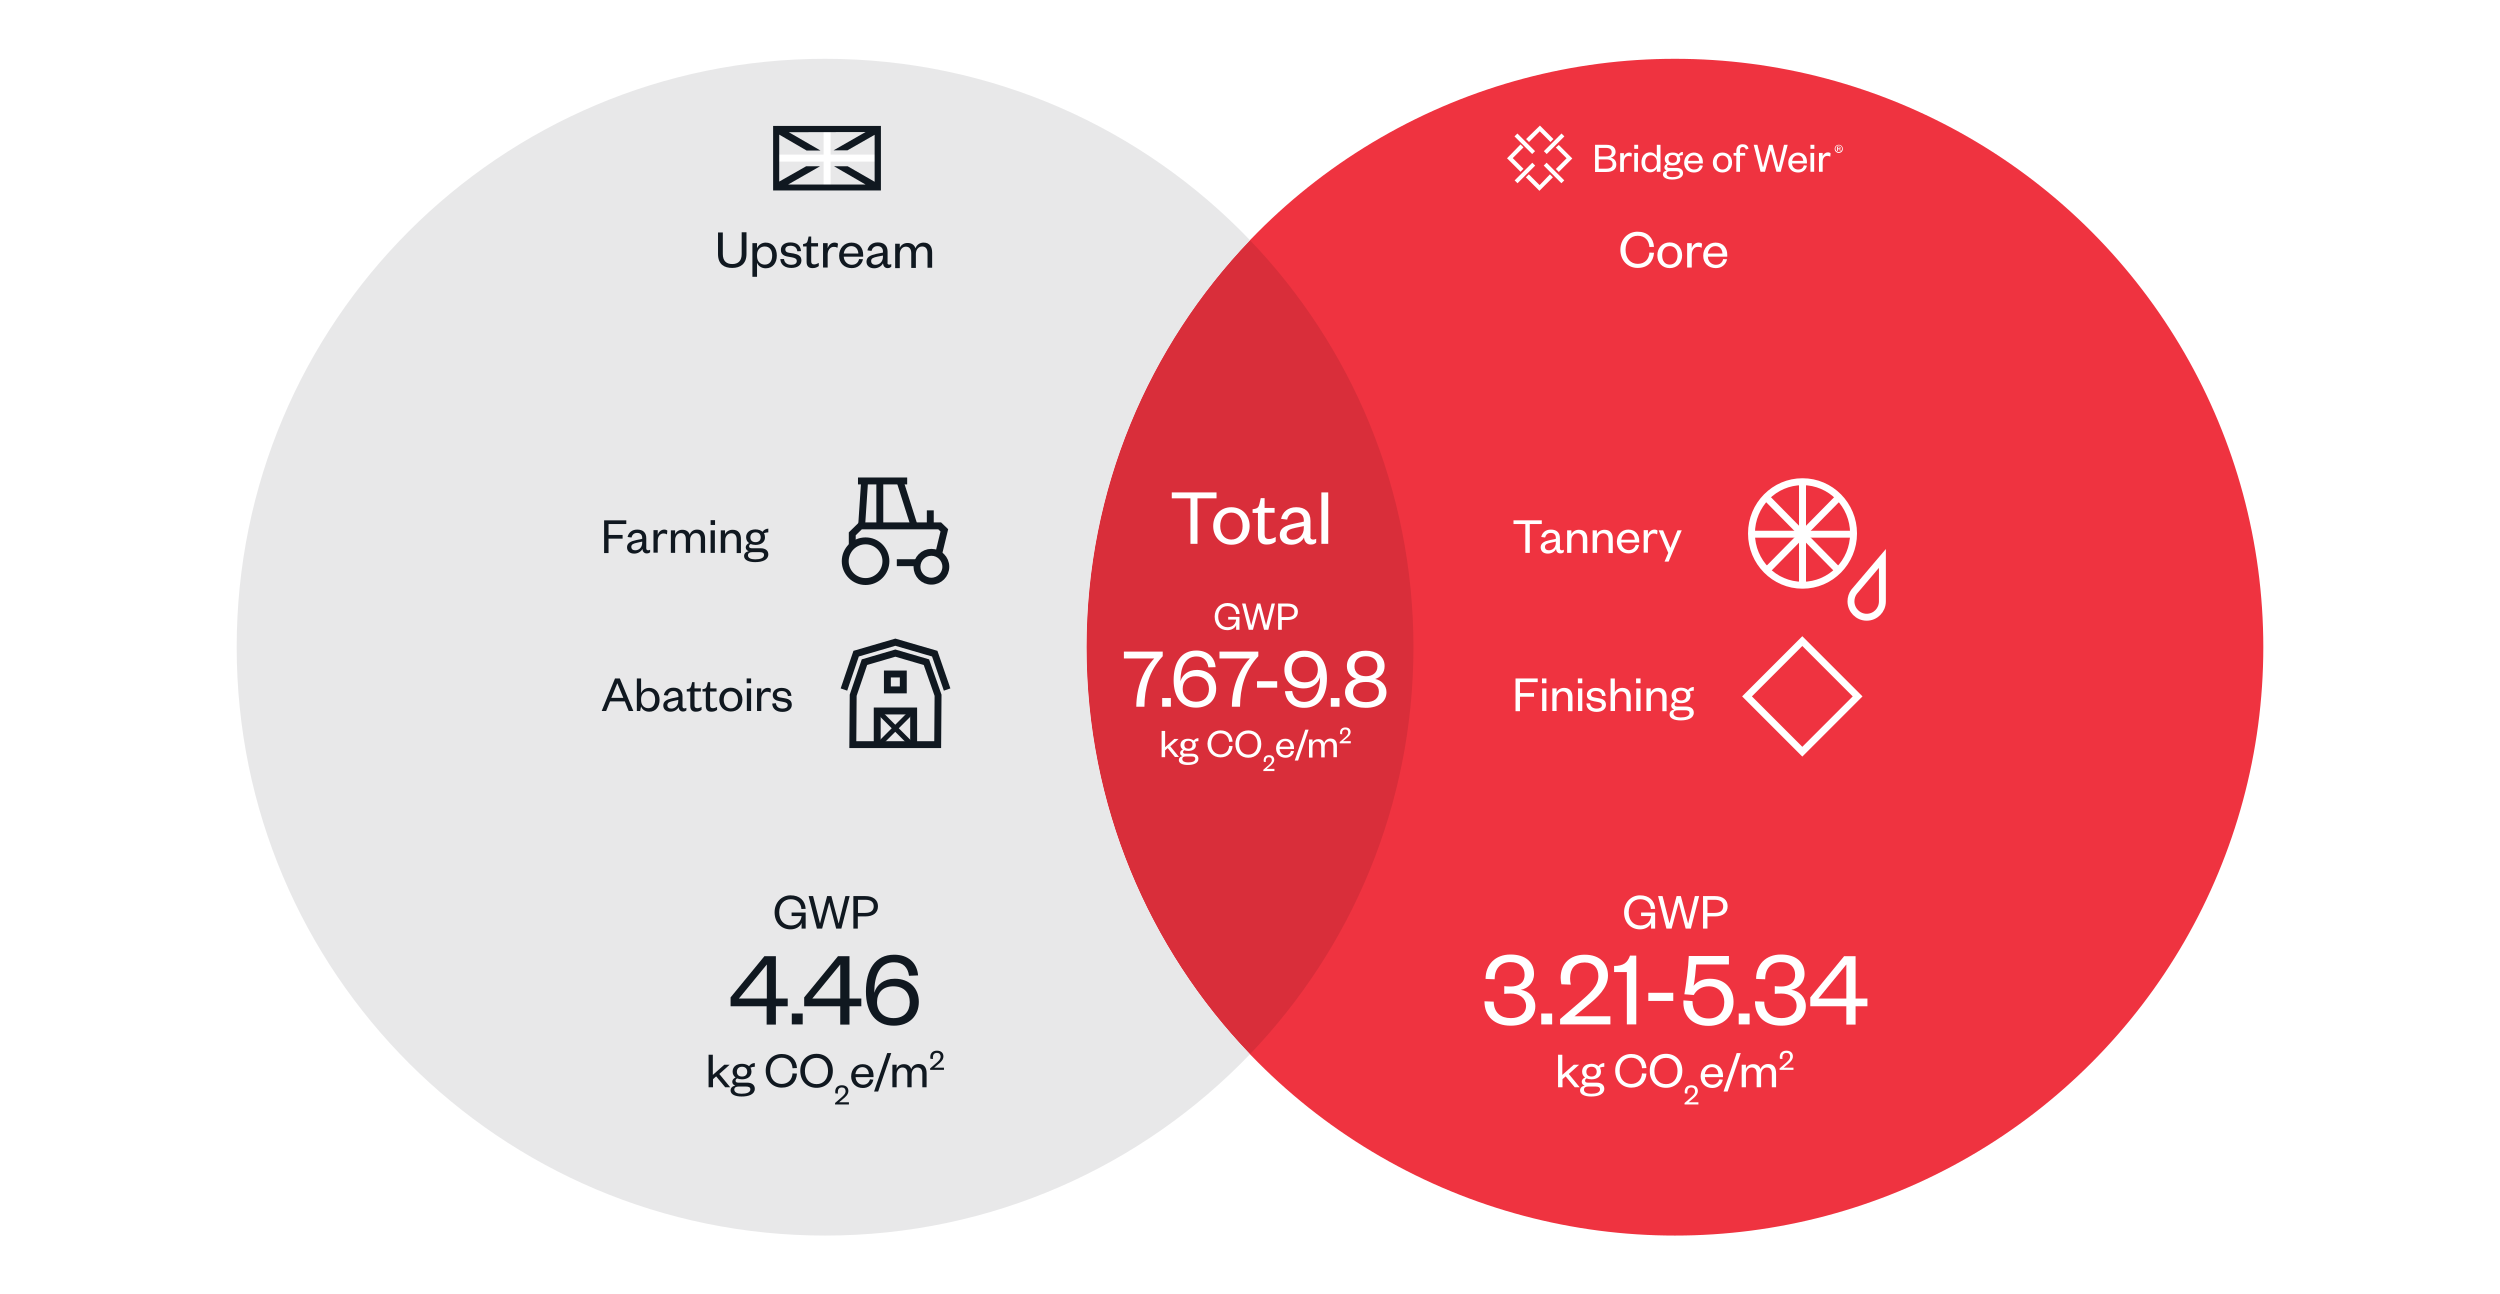
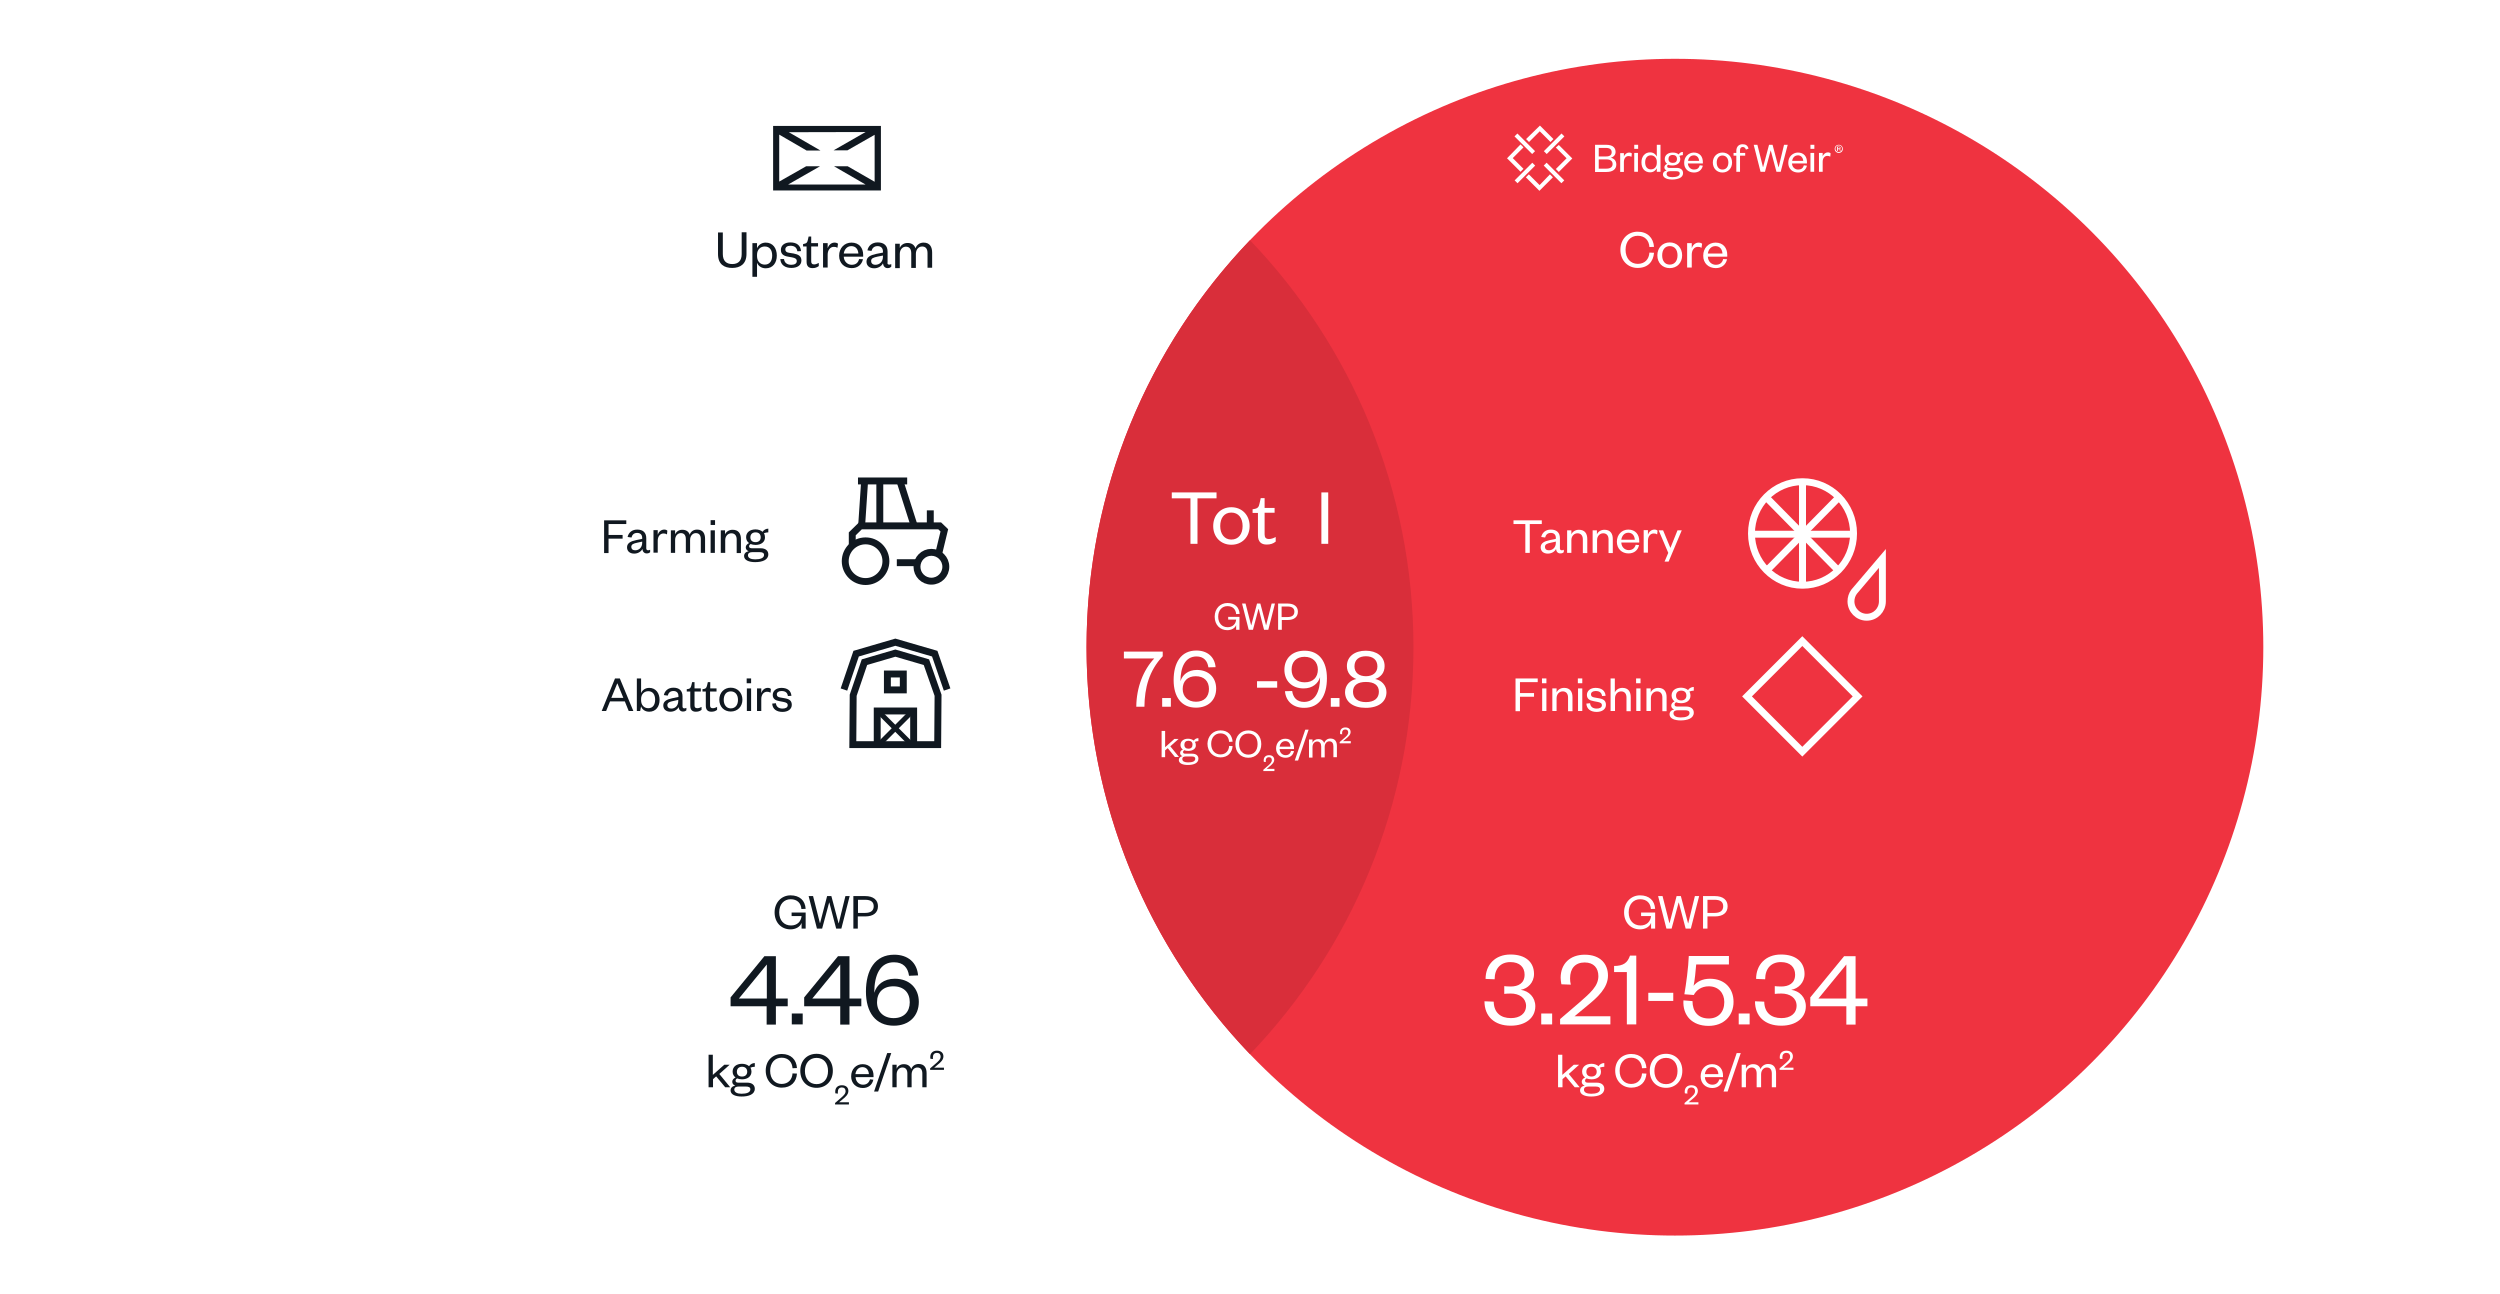
<svg xmlns="http://www.w3.org/2000/svg" version="1.1" id="Layer_1" x="0px" y="0px" viewBox="0 0 1352 700" style="enable-background:new 0 0 1352 700;" xml:space="preserve">
  <style type="text/css">
	.st0{fill:#FFFFFF;}
	.st1{fill:#EF3340;}
	.st2{fill:#D92E3A;}
	.st3{fill:#E8E8E9;}
	.st4{fill:none;stroke:#FFFFFF;stroke-width:3.77;stroke-linejoin:bevel;}
	.st5{fill:#101820;}
	.st6{fill:none;stroke:#FFFFFF;stroke-width:3.74;stroke-miterlimit:10;}
	.st7{fill:none;stroke:#101820;stroke-width:3.74;stroke-miterlimit:10;}
	.st8{fill:none;stroke:#101820;stroke-width:2.7;stroke-miterlimit:10;}
	.st9{enable-background:new    ;}
</style>
  <g>
    <rect class="st0" width="1352" height="700" />
    <circle class="st1" cx="905.8" cy="350" r="318.2" />
    <path class="st2" d="M587.6,350c0,85.4,33.7,163,88.4,220.1c54.8-57.2,88.4-134.7,88.4-220.1S730.8,187.1,676,129.9   C621.2,187.1,587.6,264.6,587.6,350L587.6,350L587.6,350z" />
-     <path class="st3" d="M587.6,350L587.6,350c0-85.4,33.7-162.9,88.4-220.1c-57.9-60.5-139.5-98.1-229.8-98.1   C270.4,31.8,128,174.2,128,350s142.5,318.2,318.2,318.2c90.3,0,171.9-37.7,229.8-98.1C621.2,513,587.6,435.4,587.6,350L587.6,350z" />
    <g>
      <line class="st4" x1="447.3" y1="69.8" x2="447.3" y2="101.8" />
      <line class="st4" x1="419.7" y1="85.5" x2="474.3" y2="85.5" />
    </g>
    <path class="st5" d="M420.8,68.1l-0.1-0.1l0,0.1h-2.6v34.9h58.3V68.1H420.8z M468.1,71.4l-17.3,9.9h7.5l14.7-8.4v25.4l-14.6-8.4   H451l17.1,9.9h-41.9l17.3-9.9h-7.5l-14.6,8.3V72.8l14.8,8.6h7.5l-17.1-9.9L468.1,71.4L468.1,71.4z" />
    <g>
      <g>
        <ellipse class="st6" cx="974.8" cy="288.5" rx="27.6" ry="28" />
        <line class="st6" x1="974.8" y1="260.5" x2="974.8" y2="317.3" />
        <line class="st6" x1="974.8" y1="260.5" x2="974.8" y2="317.3" />
        <line class="st6" x1="1002.8" y1="288.9" x2="946.8" y2="288.9" />
        <line class="st6" x1="994.6" y1="268.8" x2="955" y2="309" />
        <line class="st6" x1="955" y1="268.8" x2="994.6" y2="309" />
      </g>
      <path class="st6" d="M1002.7,320l15.3-18v23.2c0,4.8-3.8,8.6-8.5,8.6s-8.5-3.9-8.5-8.6C1001,323.3,1001.6,321.5,1002.7,320z" />
    </g>
    <rect x="953.7" y="355.4" transform="matrix(0.707 -0.707 0.707 0.707 19.251 799.608)" class="st6" width="42.3" height="42.3" />
    <g>
      <circle class="st7" cx="468.1" cy="303.5" r="11" />
      <circle class="st7" cx="503.7" cy="306.5" r="7.8" />
      <line class="st7" x1="485" y1="304.3" x2="496" y2="304.3" />
      <line class="st7" x1="464" y1="260.1" x2="490.6" y2="260.1" />
      <line class="st7" x1="475.8" y1="284" x2="475.8" y2="260.5" />
      <polyline class="st7" points="460.9,295.6 460.9,288.7 465.3,284.4 508.2,284.4 510.7,286.8 507.6,299.6   " />
      <line class="st7" x1="486.6" y1="259.9" x2="494.4" y2="284.4" />
      <line class="st7" x1="467.6" y1="259.9" x2="466" y2="283.9" />
      <line class="st7" x1="503.1" y1="284.5" x2="503.1" y2="276" />
    </g>
    <g>
      <polyline class="st7" points="456.4,372.9 463,353.5 484.2,347.3 505.5,353.5 512.2,372.9   " />
      <polygon class="st7" points="507.1,402.7 461.2,402.7 461.4,376 467.5,358.1 484.2,353.2 501,358.1 507.3,376   " />
      <polyline class="st7" points="474.4,402.7 474.4,384.5 494.1,384.5 494.1,402.7   " />
      <line class="st8" x1="475.3" y1="385" x2="493" y2="402.7" />
      <line class="st8" x1="493" y1="385" x2="475.3" y2="402.7" />
      <rect x="479.9" y="364.5" class="st7" width="8.6" height="8.6" />
    </g>
    <g>
      <path class="st0" d="M832.6,100.1l-5.8-5.8l-1.6,1.6l7.3,7.3l7.3-7.3l-1.6-1.6L832.6,100.1z M815,85.6l7.3,7.3l1.6-1.6l-5.8-5.8    l5.8-5.8l-1.6-1.6L815,85.6z M841.4,79.8l5.8,5.8l-5.8,5.8l1.6,1.6l7.3-7.3l-7.3-7.3L841.4,79.8z M825.3,75.2l1.6,1.6l5.8-5.8    l5.8,5.8l1.6-1.6l-7.3-7.3L825.3,75.2z" />
      <g>
        <rect x="818" y="92.4" transform="matrix(0.707 -0.707 0.707 0.707 175.468 610.546)" class="st0" width="13.5" height="2.2" />
        <rect x="833.8" y="76.6" transform="matrix(0.707 -0.707 0.707 0.707 191.259 617.086)" class="st0" width="13.5" height="2.2" />
        <rect x="823.6" y="70.9" transform="matrix(0.707 -0.707 0.707 0.707 186.636 605.916)" class="st0" width="2.2" height="13.5" />
        <rect x="839.4" y="86.7" transform="matrix(0.707 -0.707 0.707 0.707 180.095 621.706)" class="st0" width="2.2" height="13.5" />
      </g>
      <g>
        <g>
          <path class="st0" d="M871.1,85.3c1.6-0.4,2.6-1.6,2.6-3.1c0-1.8-0.9-3.9-5.1-3.9h-6v14.7h6.2c3.4,0,5.3-1.5,5.3-4      C874.1,87,873,85.7,871.1,85.3L871.1,85.3z M864.6,84.6V80h4c1.9,0,3,0.8,3,2.3s-1,2.3-3,2.3H864.6z M864.6,86.2h4.2      c2.1,0,3.3,0.9,3.3,2.5s-1.2,2.5-3.3,2.5h-4.2V86.2z" />
          <path class="st0" d="M881,82.5c-1,0-2.3,0.7-2.8,2.2v-1.9h-2v10.2h2v-5.4c0-1.9,1-3.2,2.5-3.2c0.6,0,1,0.1,1.6,0.4l0,0l0.2-1.8      h0C882.1,82.6,881.6,82.5,881,82.5L881,82.5z" />
          <rect x="883.8" y="82.7" class="st0" width="2" height="10.2" />
          <rect x="883.8" y="78.3" class="st0" width="2.1" height="2.2" />
          <path class="st0" d="M896,84.7c-0.5-1.1-1.7-2.3-3.6-2.3c-1.4,0-2.6,0.5-3.5,1.6c-0.8,1-1.2,2.3-1.2,3.8c0,3.3,1.8,5.4,4.7,5.4      c1.9,0,3.1-1.2,3.6-2.2v1.9h2V78.3h-2C896,78.3,896,84.7,896,84.7z M896,87.5v0.6c0,2.1-1.3,3.5-3.2,3.5s-3.1-1.4-3.1-3.8      s1.2-3.8,3.1-3.8S896,85.5,896,87.5z" />
          <path class="st0" d="M907.8,83.5c-0.8-0.7-1.9-1-3.2-1c-2.6,0-4.3,1.4-4.3,3.5c0,1.1,0.4,2,1.3,2.6c-1,0.4-1.5,1.1-1.5,1.9      s0.5,1.4,1.2,1.7c-1.3,0.3-2,1.1-2,2.1c0,2,2.6,2.8,5,2.8c1.6,0,3-0.3,4.1-0.8c1.2-0.6,1.8-1.5,1.8-2.7c0-1.7-1.3-2.8-3.4-2.8      h-4c-0.8,0-1.2-0.3-1.2-0.8c0-0.5,0.3-0.8,0.6-0.9c0.6,0.3,1.4,0.4,2.2,0.4c2.6,0,4.3-1.4,4.3-3.5c0-0.6-0.2-1.2-0.5-1.7      c0.5-0.2,1.2-0.4,1.9-0.4h0v-1.7h0C909.3,82.1,908.4,82.6,907.8,83.5L907.8,83.5z M904.4,95.8c-2,0-3.1-0.6-3.1-1.8      s1-1.4,1.9-1.4h3.3c1.3,0,1.9,0.4,1.9,1.2C908.4,95.4,906.2,95.8,904.4,95.8L904.4,95.8z M904.6,88.1c-1.4,0-2.3-0.8-2.3-2.1      s0.8-2.2,2.3-2.2s2.3,0.8,2.3,2.2S906.1,88.1,904.6,88.1z" />
          <path class="st0" d="M916,82.5c-1.4,0-2.7,0.6-3.7,1.6c-1,1-1.5,2.4-1.5,4s0.5,2.8,1.5,3.8c0.9,0.9,2.3,1.4,3.8,1.4      c2.5,0,4.2-1.3,4.8-3.7v0l-1.7-0.2v0c-0.4,1.6-1.4,2.3-3.1,2.3c-1.8,0-3.2-1.4-3.3-3.3h8.1v-0.8c0-1.4-0.4-2.7-1.2-3.6      C918.8,83,917.5,82.5,916,82.5L916,82.5z M916,84c1.3,0,2.7,0.8,2.9,3h-6C913.2,84.8,914.8,84,916,84L916,84z" />
          <path class="st0" d="M931.5,82.5c-3,0-5.2,2.3-5.2,5.4c0,1.5,0.5,2.9,1.5,3.9c0.9,1,2.3,1.5,3.7,1.5s2.8-0.5,3.7-1.5      c1-1,1.5-2.3,1.5-3.9C936.7,84.7,934.5,82.5,931.5,82.5z M931.5,91.7c-1.9,0-3.1-1.5-3.1-3.8s1.2-3.8,3.1-3.8s3.2,1.5,3.2,3.8      S933.5,91.7,931.5,91.7z" />
          <path class="st0" d="M942.4,78c-2.1,0-3.4,1.4-3.4,3.6v1.1h-1.5v1.5h1.5v8.7h2v-8.7h2.8v-1.5H941v-1.3c0-1.6,0.8-1.9,1.5-1.9      c0.8,0,1.4,0.5,1.7,1.4v0l1.4-0.5v0C945.2,78.7,944.1,78,942.4,78L942.4,78z" />
          <polygon class="st0" points="961.9,90.4 961.8,90.4 958.6,78.3 958.6,78.3 956.7,78.3 953.5,90.3 953.4,90.3 950.4,78.3       950.4,78.3 948.4,78.3 952.1,92.9 952.1,92.9 954.5,92.9 957.6,81.3 957.6,81.3 960.7,92.9 960.7,92.9 963,92.9 966.8,78.3       966.8,78.3 964.8,78.3     " />
          <path class="st0" d="M972.3,82.5c-1.4,0-2.7,0.6-3.7,1.6c-1,1-1.5,2.4-1.5,4s0.5,2.8,1.5,3.8c0.9,0.9,2.3,1.4,3.8,1.4      c2.5,0,4.2-1.3,4.8-3.7v0l-1.7-0.2v0c-0.4,1.6-1.4,2.3-3.1,2.3c-1.8,0-3.2-1.4-3.3-3.3h8.1v-0.8c0-1.4-0.4-2.7-1.2-3.6      C975.1,83,973.9,82.5,972.3,82.5L972.3,82.5z M972.3,84c1.3,0,2.7,0.8,2.9,3h-6C969.5,84.8,971.1,84,972.3,84L972.3,84z" />
          <rect x="979.1" y="82.7" class="st0" width="2" height="10.2" />
          <rect x="979.1" y="78.3" class="st0" width="2.1" height="2.2" />
          <path class="st0" d="M990,82.9c-0.4-0.3-0.8-0.5-1.5-0.5c-1,0-2.3,0.7-2.8,2.2v-1.9h-2v10.2h2v-5.4c0-1.9,1-3.2,2.5-3.2      c0.6,0,1,0.1,1.6,0.4l0,0L990,82.9L990,82.9L990,82.9z" />
        </g>
        <path class="st0" d="M994.4,82.7c-1.2,0-2.2-0.9-2.2-2.2s1-2.2,2.2-2.2s2.2,0.9,2.2,2.2S995.7,82.7,994.4,82.7z M994.4,78.6     c-1,0-1.8,0.8-1.8,1.8s0.8,1.8,1.8,1.8s1.8-0.8,1.8-1.8S995.5,78.6,994.4,78.6z M995,81.6c0-0.1-0.1-0.2-0.1-0.5     c0-0.3-0.1-0.4-0.4-0.4H994v0.9h-0.5v-2.3h1c0.6,0,0.9,0.3,0.9,0.7c0,0.3-0.2,0.6-0.5,0.6c0.3,0.1,0.4,0.2,0.4,0.5     c0,0.3,0,0.4,0.1,0.5L995,81.6L995,81.6z M994.5,80.3c0.3,0,0.5-0.1,0.5-0.4c0-0.2-0.2-0.4-0.5-0.4H994v0.7L994.5,80.3     L994.5,80.3z" />
      </g>
    </g>
    <g class="st9">
      <path class="st0" d="M885.6,125.3c5.4,0,8.5,3.3,8.9,8.2l-2.5,0.1c-0.2-3.5-2.4-6.1-6.3-6.1c-3.9,0-6.6,3-6.6,7.6    c0,4.7,2.8,7.6,6.6,7.6c3.9,0,6.1-2.6,6.3-6.1l2.5,0.1c-0.4,4.9-3.4,8.2-8.9,8.2c-5.2,0-9.3-4-9.3-9.8S880.4,125.3,885.6,125.3z" />
    </g>
    <g class="st9">
      <path class="st0" d="M903,145c-3.9,0-6.7-2.8-6.7-6.9c0-4.1,2.8-7,6.7-7c3.9,0,6.7,2.9,6.7,7C909.7,142.2,906.9,145,903,145z     M903,143.1c2.7,0,4.2-2.1,4.2-5c0-3-1.5-5-4.2-5c-2.6,0-4.1,2-4.1,5C898.9,141,900.3,143.1,903,143.1z" />
    </g>
    <g class="st9">
      <path class="st0" d="M920.2,134c-0.7-0.4-1.2-0.5-2-0.5c-1.9,0-3.3,1.7-3.3,4.2v7h-2.5v-13.2h2.5v2.7c0.5-1.5,1.8-3,3.7-3    c0.8,0,1.4,0.2,1.9,0.6L920.2,134z" />
    </g>
    <g class="st9">
      <path class="st0" d="M934,140.2c-0.7,3-2.9,4.8-6.1,4.8c-3.9,0-6.8-2.6-6.8-6.7c0-4.2,2.9-7.1,6.7-7.1c4.2,0,6.3,3,6.3,6.6v1    h-10.5c0.1,2.6,2,4.4,4.3,4.4c2.2,0,3.5-1.1,4-3.1L934,140.2z M931.5,137.1c-0.1-2.1-1.3-4-3.8-4c-2.4,0-3.8,1.9-4.1,4H931.5z" />
    </g>
    <g class="st9">
      <path class="st0" d="M824.9,299v-15.6h-6.4v-2h15.3v2h-6.5V299H824.9z" />
    </g>
    <g class="st9">
      <path class="st0" d="M843.6,296.6c0,0.6,0.4,1,1,1c0.3,0,0.7-0.1,1.1-0.3v1.3c-0.4,0.4-0.9,0.7-1.9,0.7c-1.3,0-2.2-1-2.3-2.4    c-0.7,1.4-2.4,2.5-4.4,2.5c-2.4,0-3.9-1.3-3.9-3.4c0-2.3,2-3.3,4.9-3.9l3.3-0.7v-0.5c0-1.7-1-2.7-2.7-2.7c-1.8,0-2.7,1-3.1,2.5    l-2.1-0.3c0.5-2.3,2.3-4,5.2-4c3.1,0,4.9,1.6,4.9,4.7V296.6z M841.4,292.9l-2.7,0.6c-1.9,0.4-3.2,0.8-3.2,2.3c0,1,0.7,1.8,2.1,1.8    c2.2,0,3.8-1.6,3.8-4.1V292.9z" />
      <path class="st0" d="M849.8,299h-2.3v-12.2h2.3v2.2c0.6-1.5,2.2-2.5,4.1-2.5c3.2,0,4.5,2.1,4.5,5v7.6H856v-7.4c0-2-1-3.3-2.9-3.3    c-1.8,0-3.3,1.5-3.3,3.7V299z" />
      <path class="st0" d="M863.6,299h-2.3v-12.2h2.3v2.2c0.6-1.5,2.2-2.5,4.1-2.5c3.2,0,4.5,2.1,4.5,5v7.6h-2.3v-7.4c0-2-1-3.3-2.9-3.3    c-1.8,0-3.3,1.5-3.3,3.7V299z" />
      <path class="st0" d="M886.4,294.8c-0.6,2.8-2.7,4.5-5.7,4.5c-3.6,0-6.3-2.5-6.3-6.3c0-3.9,2.7-6.6,6.2-6.6c3.9,0,5.9,2.8,5.9,6.1    v0.9h-9.7c0.1,2.4,1.8,4.1,4,4.1c2,0,3.2-1,3.8-2.9L886.4,294.8z M884.1,291.9c-0.1-2-1.2-3.8-3.5-3.8c-2.2,0-3.5,1.7-3.8,3.8    H884.1z" />
    </g>
    <g class="st9">
      <path class="st0" d="M896.2,289c-0.7-0.4-1.1-0.5-1.9-0.5c-1.8,0-3.1,1.6-3.1,3.9v6.5h-2.3v-12.2h2.3v2.5c0.4-1.4,1.7-2.8,3.5-2.8    c0.8,0,1.3,0.2,1.7,0.6L896.2,289z" />
    </g>
    <g class="st9">
      <path class="st0" d="M900.2,303.7l2-4.7l-5.2-12.2h2.4l3.9,9.4h0.1l3.8-9.4h2.3l-7.1,16.9H900.2z" />
    </g>
    <g class="st9">
      <path class="st0" d="M819.6,384.5v-17.6h12v2h-9.6v5.9h7.6v2h-7.6v7.8H819.6z" />
      <path class="st0" d="M833.9,366.9h2.4v2.6h-2.4V366.9z M836.3,372.3v12.2H834v-12.2H836.3z" />
      <path class="st0" d="M841.8,384.5h-2.3v-12.2h2.3v2.2c0.6-1.5,2.2-2.5,4.1-2.5c3.2,0,4.5,2.1,4.5,5v7.6H848v-7.4    c0-2-1-3.3-2.9-3.3c-1.8,0-3.3,1.5-3.3,3.7V384.5z" />
      <path class="st0" d="M853.3,366.9h2.4v2.6h-2.4V366.9z M855.7,372.3v12.2h-2.3v-12.2H855.7z" />
      <path class="st0" d="M859.9,380.3c0.2,1.9,1.5,2.9,3.6,2.9c1.6,0,2.8-0.6,2.8-1.8c0-1.1-0.8-1.5-2.3-1.8l-2.1-0.4    c-2.3-0.4-3.7-1.3-3.7-3.4c0-2.2,1.9-3.8,4.7-3.8c3.2,0,5.2,1.5,5.4,4.3l-1.9,0.1c-0.3-1.9-1.4-2.7-3.5-2.7    c-1.5,0-2.5,0.7-2.5,1.8c0,1,0.6,1.5,1.9,1.7l2.3,0.4c2.5,0.4,3.9,1.3,3.9,3.6c0,2.4-2.2,3.8-5,3.8c-3.1,0-5.4-1.4-5.6-4.5    L859.9,380.3z" />
      <path class="st0" d="M873.3,384.5H871v-17.6h2.3v7.6c0.6-1.5,2.2-2.5,4.1-2.5c3.2,0,4.5,2.1,4.5,5v7.6h-2.3v-7.4    c0-2-1-3.3-2.9-3.3c-1.8,0-3.3,1.5-3.3,3.7V384.5z" />
      <path class="st0" d="M884.8,366.9h2.4v2.6h-2.4V366.9z M887.2,372.3v12.2h-2.3v-12.2H887.2z" />
      <path class="st0" d="M892.7,384.5h-2.3v-12.2h2.3v2.2c0.6-1.5,2.2-2.5,4.1-2.5c3.2,0,4.5,2.1,4.5,5v7.6h-2.3v-7.4    c0-2-1-3.3-2.9-3.3c-1.8,0-3.3,1.5-3.3,3.7V384.5z" />
      <path class="st0" d="M909.1,380.3c-1,0-1.9-0.2-2.7-0.5c-0.4,0.3-0.8,0.6-0.8,1.2c0,0.7,0.4,1.1,1.5,1.1h4.8    c2.7,0,4.1,1.4,4.1,3.3c0,3.1-3.4,4.2-7.1,4.2c-3.3,0-6-1-6-3.3c0-1.4,1-2.3,2.5-2.6c-1.1-0.4-1.6-1.2-1.6-2.1    c0-1.1,0.8-1.8,1.8-2.3c-1-0.7-1.6-1.8-1.6-3.2c0-2.6,2.1-4.2,5.1-4.2c1.5,0,2.9,0.5,3.8,1.3c0.6-1,1.8-1.7,3.1-1.7v2    c-0.8,0-1.7,0.2-2.4,0.5c0.4,0.6,0.6,1.3,0.6,2.1C914.3,378.7,912.2,380.3,909.1,380.3z M908.9,388c2.8,0,4.8-0.7,4.8-2.4    c0-1.1-0.9-1.5-2.4-1.5h-3.9c-1.3,0-2.4,0.4-2.4,1.7C905.1,387.3,906.6,388,908.9,388z M909.2,373.5c-1.7,0-2.8,1-2.8,2.7    c0,1.7,1.1,2.6,2.8,2.6c1.7,0,2.8-1,2.8-2.6C912,374.4,910.9,373.5,909.2,373.5z" />
    </g>
    <g class="st9">
      <path class="st0" d="M878.3,493.4c0-5.4,3.8-9.2,8.6-9.2c5,0,7.9,2.8,8.2,7.3l-2.3,0.1c-0.2-3.2-2.3-5.3-5.8-5.3    c-3.6,0-6.2,2.7-6.2,7.1s2.6,7.1,6.4,7.1c3.3,0,5.4-2.1,5.7-5.1h-5.4v-1.9h7.6v8.7h-2.2v-3.1c-0.8,2.2-3.3,3.5-6,3.5    C881.9,502.6,878.3,498.9,878.3,493.4z" />
    </g>
    <g class="st9">
      <path class="st0" d="M912.9,499.3h0.1l3.6-14.7h2.3l-4.5,17.6h-2.8l-3.7-14.1h-0.1l-3.8,14.1h-2.8l-4.5-17.6h2.4l3.7,14.6h0.1    l3.8-14.6h2.3L912.9,499.3z" />
      <path class="st0" d="M923.4,502.2h-2.4v-17.6h6.4c4.4,0,6.9,2.1,6.9,5.5c0,3.5-2.5,5.5-6.9,5.5h-4V502.2z M927.3,493.7    c3.1,0,4.6-1.3,4.6-3.6c0-2.3-1.5-3.5-4.6-3.5h-3.9v7.1H927.3z" />
    </g>
    <g class="st9">
      <path class="st0" d="M817,537.3c-1.5,0-2.6,0.1-3.5,0.2v-4.2c0.8,0.1,1.9,0.2,3.5,0.2c3.9,0,7.5-1.6,7.5-6.4c0-4-2.6-6.8-7.7-6.8    c-5.2,0-8.5,3.4-8.5,9.3l-4.9-0.2c0-7.6,5.1-13.2,13.5-13.2c8.2,0,12.7,4.2,12.7,10.5c0,4.8-3.5,8-7.2,8.6    c4.5,0.6,7.9,4.1,7.9,8.9c0,6.2-5.2,10.5-13.3,10.5c-8.8,0-14.2-5-14.2-13.2l5,0.2c0.1,5.9,3.7,8.9,9.3,8.9c4.8,0,8.2-2.4,8.2-6.8    C825.1,539.6,821.6,537.3,817,537.3z" />
    </g>
    <g class="st9">
      <path class="st0" d="M833.5,548.1h5.9v5.9h-5.9V548.1z" />
    </g>
    <g class="st9">
      <path class="st0" d="M870.9,549.6v4.4h-27.2v-2.9l10.5-9c5.8-5.1,10.2-8.8,10.2-14.2c0-4.4-2.5-7.4-7.4-7.4    c-5.1,0-7.9,3.2-7.9,8.6c0,1.1,0.1,2.2,0.4,3.4l-5.1-0.2c-0.2-1.2-0.4-2.4-0.4-3.5c0-7.6,5.1-12.5,13-12.5    c8.6,0,12.6,5.1,12.6,11.3c0,6.7-5.7,11.8-11.1,16.2l-7,5.8H870.9z" />
    </g>
    <g class="st9">
      <path class="st0" d="M872.8,522.4c5.2,0,7.4-1.8,8.7-5.6h3.4V554h-5.1v-28.3h-6.9V522.4z" />
    </g>
    <g class="st9">
      <path class="st0" d="M891.4,536.9h13.5v4.4h-13.5V536.9z" />
    </g>
    <g class="st9">
      <path class="st0" d="M935.1,521.6h-17.8c-0.1,2-0.9,9.6-1.4,11.5c1.7-2.1,4.7-3.8,8.8-3.8c8.4,0,12.8,5.6,12.8,12.5    c0,7.7-5.4,13-13.5,13c-8.9,0-14.1-5.6-13.6-13.8l4.9,0.4c0,5.6,3,9.4,8.8,9.4c5.2,0,8.4-3.5,8.4-8.9c0-4.9-3.2-8.5-8.4-8.5    c-4.1,0-6.8,2.2-8.1,4.7l-5.1-0.4c0.9-5.1,2.2-14.6,2.4-20.7h21.7V521.6z" />
    </g>
    <g class="st9">
      <path class="st0" d="M940.3,548.1h5.9v5.9h-5.9V548.1z" />
    </g>
    <g class="st9">
      <path class="st0" d="M963.3,537.3c-1.5,0-2.6,0.1-3.5,0.2v-4.2c0.8,0.1,1.9,0.2,3.5,0.2c3.9,0,7.5-1.6,7.5-6.4    c0-4-2.6-6.8-7.7-6.8c-5.2,0-8.5,3.4-8.5,9.3l-4.9-0.2c0-7.6,5.1-13.2,13.5-13.2c8.2,0,12.7,4.2,12.7,10.5c0,4.8-3.5,8-7.2,8.6    c4.5,0.6,7.9,4.1,7.9,8.9c0,6.2-5.2,10.5-13.3,10.5c-8.8,0-14.2-5-14.2-13.2l5,0.2c0.1,5.9,3.7,8.9,9.3,8.9c4.8,0,8.2-2.4,8.2-6.8    C971.5,539.6,968,537.3,963.3,537.3z" />
      <path class="st0" d="M1003.5,540h6.4v4.2h-6.4v9.9h-5v-9.9H979v-4.8l18.3-22.3h6.2V540z M983.4,540h15.1v-18.4L983.4,540z" />
    </g>
    <g class="st9">
      <path class="st0" d="M844.9,588h-2.3v-17.6h2.3v10.9l6.2-5.5h2.9l-5.6,5l5.9,7.2h-2.7l-4.9-5.9l-1.7,1.5V588z" />
    </g>
    <g class="st9">
      <path class="st0" d="M860.7,583.7c-1,0-1.9-0.2-2.7-0.5c-0.4,0.3-0.8,0.6-0.8,1.2c0,0.7,0.4,1.1,1.5,1.1h4.8    c2.7,0,4.1,1.4,4.1,3.3c0,3.1-3.4,4.2-7.1,4.2c-3.3,0-6-1-6-3.3c0-1.4,1-2.3,2.5-2.6c-1.1-0.4-1.6-1.2-1.6-2.1    c0-1.1,0.8-1.8,1.8-2.3c-1-0.7-1.6-1.8-1.6-3.2c0-2.6,2.1-4.2,5.1-4.2c1.5,0,2.9,0.5,3.8,1.3c0.6-1,1.8-1.7,3.1-1.7v2    c-0.8,0-1.7,0.2-2.4,0.5c0.4,0.6,0.6,1.3,0.6,2.1C865.9,582.1,863.7,583.7,860.7,583.7z M860.5,591.5c2.8,0,4.8-0.7,4.8-2.4    c0-1.1-0.9-1.5-2.4-1.5H859c-1.3,0-2.4,0.4-2.4,1.7C856.6,590.8,858.2,591.5,860.5,591.5z M860.7,576.9c-1.7,0-2.8,1-2.8,2.7    c0,1.7,1.1,2.6,2.8,2.6c1.7,0,2.8-1,2.8-2.6C863.5,577.9,862.4,576.9,860.7,576.9z" />
      <path class="st0" d="M882.2,570c5,0,7.9,3.1,8.2,7.6l-2.4,0.1c-0.2-3.2-2.2-5.7-5.9-5.7c-3.6,0-6.2,2.7-6.2,7.1s2.6,7.1,6.2,7.1    c3.6,0,5.7-2.4,5.9-5.7l2.4,0.1c-0.3,4.5-3.2,7.6-8.2,7.6c-4.9,0-8.7-3.7-8.7-9.2S877.3,570,882.2,570z" />
      <path class="st0" d="M901,588.3c-5.2,0-8.8-3.7-8.8-9.2s3.6-9.2,8.8-9.2c5.1,0,8.8,3.7,8.8,9.2S906.1,588.3,901,588.3z M901,572.1    c-3.8,0-6.3,2.8-6.3,7.1s2.5,7.1,6.3,7.1c3.8,0,6.2-2.8,6.2-7.1S904.8,572.1,901,572.1z" />
    </g>
    <g class="st9">
      <path class="st0" d="M918.5,596.1v1.2H911v-0.8l2.9-2.5c1.6-1.4,2.8-2.4,2.8-3.9c0-1.2-0.7-2-2-2c-1.4,0-2.2,0.9-2.2,2.4    c0,0.3,0,0.6,0.1,0.9l-1.4-0.1c-0.1-0.3-0.1-0.6-0.1-1c0-2.1,1.4-3.4,3.6-3.4c2.4,0,3.5,1.4,3.5,3.1c0,1.9-1.6,3.3-3.1,4.5    l-1.9,1.6H918.5z" />
    </g>
    <g class="st9">
      <path class="st0" d="M931.7,583.9c-0.6,2.8-2.7,4.5-5.7,4.5c-3.6,0-6.3-2.5-6.3-6.3c0-3.9,2.7-6.6,6.2-6.6c3.9,0,5.9,2.8,5.9,6.1    v0.9H922c0.1,2.4,1.8,4.1,4,4.1c2,0,3.2-1,3.8-2.9L931.7,583.9z M929.3,580.9c-0.1-2-1.2-3.8-3.5-3.8c-2.2,0-3.5,1.7-3.8,3.8    H929.3z" />
    </g>
    <g class="st9">
      <path class="st0" d="M939.2,569.5h2.2l-7.1,20.8h-2.2L939.2,569.5z" />
    </g>
    <g class="st9">
      <path class="st0" d="M956.2,575.4c3.2,0,4.3,2.2,4.3,5v7.6h-2.3v-7.4c0-2-0.8-3.3-2.7-3.3c-1.7,0-3.1,1.5-3.1,3.7v7H950v-7.4    c0-2-0.8-3.3-2.7-3.3c-1.7,0-3.1,1.5-3.1,3.7v7h-2.3v-12.2h2.3v2.2c0.6-1.5,2-2.5,3.9-2.5c2.2,0,3.5,1.1,4,2.7    C952.7,576.6,954.2,575.4,956.2,575.4z" />
    </g>
    <g class="st9">
      <path class="st0" d="M969.9,577.4v1.2h-7.5v-0.8l2.9-2.5c1.6-1.4,2.8-2.4,2.8-3.9c0-1.2-0.7-2-2-2c-1.4,0-2.2,0.9-2.2,2.4    c0,0.3,0,0.6,0.1,0.9l-1.4-0.1c-0.1-0.3-0.1-0.6-0.1-1c0-2.1,1.4-3.4,3.6-3.4c2.4,0,3.5,1.4,3.5,3.1c0,1.9-1.6,3.3-3.1,4.5    l-1.9,1.6H969.9z" />
    </g>
    <g class="st9">
      <path class="st5" d="M326.7,299v-17.6h12v2h-9.6v5.9h7.6v2h-7.6v7.8H326.7z" />
    </g>
    <g class="st9">
      <path class="st5" d="M349.5,296.6c0,0.6,0.4,1,1,1c0.3,0,0.7-0.1,1.1-0.3v1.3c-0.4,0.4-0.9,0.7-1.9,0.7c-1.3,0-2.2-1-2.3-2.4    c-0.7,1.4-2.4,2.5-4.4,2.5c-2.4,0-3.9-1.3-3.9-3.4c0-2.3,2-3.3,4.9-3.9l3.3-0.7v-0.5c0-1.7-1-2.7-2.7-2.7c-1.8,0-2.7,1-3.1,2.5    l-2.1-0.3c0.5-2.3,2.3-4,5.2-4c3.1,0,4.9,1.6,4.9,4.7V296.6z M347.3,292.9l-2.7,0.6c-1.9,0.4-3.2,0.8-3.2,2.3c0,1,0.7,1.8,2.1,1.8    c2.2,0,3.8-1.6,3.8-4.1V292.9z" />
      <path class="st5" d="M360.7,289c-0.7-0.4-1.1-0.5-1.9-0.5c-1.8,0-3.1,1.6-3.1,3.9v6.5h-2.3v-12.2h2.3v2.5c0.4-1.4,1.7-2.8,3.5-2.8    c0.8,0,1.3,0.2,1.7,0.6L360.7,289z" />
      <path class="st5" d="M377,286.4c3.2,0,4.3,2.2,4.3,5v7.6h-2.3v-7.4c0-2-0.8-3.3-2.7-3.3c-1.7,0-3.1,1.5-3.1,3.7v7h-2.3v-7.4    c0-2-0.8-3.3-2.7-3.3c-1.7,0-3.1,1.5-3.1,3.7v7h-2.3v-12.2h2.3v2.2c0.6-1.5,2-2.5,3.9-2.5c2.2,0,3.5,1.1,4,2.7    C373.5,287.5,375,286.4,377,286.4z" />
      <path class="st5" d="M384.3,281.3h2.4v2.6h-2.4V281.3z M386.6,286.7V299h-2.3v-12.2H386.6z" />
      <path class="st5" d="M392.1,299h-2.3v-12.2h2.3v2.2c0.6-1.5,2.2-2.5,4.1-2.5c3.2,0,4.5,2.1,4.5,5v7.6h-2.3v-7.4c0-2-1-3.3-2.9-3.3    c-1.8,0-3.3,1.5-3.3,3.7V299z" />
      <path class="st5" d="M408.6,294.7c-1,0-1.9-0.2-2.7-0.5c-0.4,0.3-0.8,0.6-0.8,1.2c0,0.7,0.4,1.1,1.5,1.1h4.8    c2.7,0,4.1,1.4,4.1,3.3c0,3.1-3.4,4.2-7.1,4.2c-3.3,0-6-1-6-3.3c0-1.4,1-2.3,2.5-2.6c-1.1-0.4-1.6-1.2-1.6-2.1    c0-1.1,0.8-1.8,1.8-2.3c-1-0.7-1.6-1.8-1.6-3.2c0-2.6,2.1-4.2,5.1-4.2c1.5,0,2.9,0.5,3.8,1.3c0.6-1,1.8-1.7,3.1-1.7v2    c-0.8,0-1.7,0.2-2.4,0.5c0.4,0.6,0.6,1.3,0.6,2.1C413.8,293.1,411.6,294.7,408.6,294.7z M408.4,302.5c2.8,0,4.8-0.7,4.8-2.4    c0-1.1-0.9-1.5-2.4-1.5h-3.9c-1.3,0-2.4,0.4-2.4,1.7C404.5,301.8,406.1,302.5,408.4,302.5z M408.6,287.9c-1.7,0-2.8,1-2.8,2.7    c0,1.7,1.1,2.6,2.8,2.6c1.7,0,2.8-1,2.8-2.6C411.4,288.9,410.4,287.9,408.6,287.9z" />
    </g>
    <g class="st9">
      <path class="st5" d="M335.2,366.9l7.3,17.6H340l-2.1-5.2h-8l-2.1,5.2h-2.4l7.2-17.6H335.2z M330.6,377.4h6.5l-3.2-7.8h-0.1    L330.6,377.4z" />
      <path class="st5" d="M346.2,384.5h-1.8v-17.6h2.3v8c0.5-1.5,2.1-2.9,4.4-2.9c3.6,0,5.6,2.9,5.6,6.5c0,3.6-2,6.4-5.6,6.4    c-2.3,0-3.9-1.3-4.4-2.9L346.2,384.5z M346.7,378.7c0,2.7,1.7,4.3,3.9,4.3c2.4,0,3.7-1.8,3.7-4.6c0-2.8-1.3-4.6-3.7-4.6    c-2.2,0-3.9,1.6-3.9,4.2V378.7z" />
    </g>
    <g class="st9">
      <path class="st5" d="M369.1,382.1c0,0.6,0.4,1,1,1c0.3,0,0.7-0.1,1.1-0.3v1.3c-0.4,0.4-0.9,0.7-1.9,0.7c-1.3,0-2.2-1-2.3-2.4    c-0.7,1.4-2.4,2.5-4.4,2.5c-2.4,0-3.9-1.3-3.9-3.4c0-2.3,2-3.3,4.9-3.9l3.3-0.7v-0.5c0-1.7-1-2.7-2.7-2.7c-1.8,0-2.7,1-3.1,2.5    l-2.1-0.3c0.5-2.3,2.3-4,5.2-4c3.1,0,4.9,1.6,4.9,4.7V382.1z M366.8,378.5l-2.7,0.6c-1.9,0.4-3.2,0.8-3.2,2.3c0,1,0.7,1.8,2.1,1.8    c2.2,0,3.8-1.6,3.8-4.1V378.5z" />
    </g>
    <g class="st9">
      <path class="st5" d="M373.2,374h-1.8v-1.3l0.8-0.1c1.1-0.2,1.4-0.8,1.7-2l0.4-1.7h1.3v3.4h3.4v1.7h-3.4v7.4c0,1.1,0.4,1.6,1.5,1.6    c0.8,0,1.6-0.3,2.3-0.7v1.6c-0.9,0.7-1.8,1-3.1,1c-1.7,0-3-0.8-3-3.2V374z" />
    </g>
    <g class="st9">
      <path class="st5" d="M381.7,374h-1.8v-1.3l0.8-0.1c1.1-0.2,1.4-0.8,1.7-2l0.4-1.7h1.3v3.4h3.4v1.7H384v7.4c0,1.1,0.4,1.6,1.5,1.6    c0.8,0,1.6-0.3,2.3-0.7v1.6c-0.9,0.7-1.8,1-3.1,1c-1.7,0-3-0.8-3-3.2V374z" />
    </g>
    <g class="st9">
      <path class="st5" d="M395.2,384.8c-3.6,0-6.2-2.6-6.2-6.4c0-3.8,2.6-6.5,6.2-6.5c3.6,0,6.3,2.7,6.3,6.5    C401.5,382.2,398.8,384.8,395.2,384.8z M395.2,383.1c2.5,0,3.9-1.9,3.9-4.6c0-2.7-1.4-4.6-3.9-4.6c-2.5,0-3.8,1.9-3.8,4.6    C391.4,381.1,392.8,383.1,395.2,383.1z" />
      <path class="st5" d="M403.8,366.9h2.4v2.6h-2.4V366.9z M406.2,372.3v12.2h-2.3v-12.2H406.2z" />
    </g>
    <g class="st9">
      <path class="st5" d="M416.7,374.6c-0.7-0.4-1.1-0.5-1.9-0.5c-1.8,0-3.1,1.6-3.1,3.9v6.5h-2.3v-12.2h2.3v2.5    c0.4-1.4,1.7-2.8,3.5-2.8c0.8,0,1.3,0.2,1.7,0.6L416.7,374.6z" />
    </g>
    <g class="st9">
      <path class="st5" d="M419.6,380.3c0.2,1.9,1.5,2.9,3.6,2.9c1.6,0,2.8-0.6,2.8-1.8c0-1.1-0.8-1.5-2.3-1.8l-2.1-0.4    c-2.3-0.4-3.7-1.3-3.7-3.4c0-2.2,1.9-3.8,4.7-3.8c3.2,0,5.2,1.5,5.4,4.3l-1.9,0.1c-0.3-1.9-1.4-2.7-3.5-2.7    c-1.5,0-2.5,0.7-2.5,1.8c0,1,0.6,1.5,1.9,1.7l2.3,0.4c2.5,0.4,3.9,1.3,3.9,3.6c0,2.4-2.2,3.8-5,3.8c-3.1,0-5.4-1.4-5.6-4.5    L419.6,380.3z" />
    </g>
    <g class="st9">
      <path class="st5" d="M388.3,137.4v-11.7h2.6v11.7c0,3.6,1.8,5.4,5.1,5.4s5.1-1.8,5.1-5.4v-11.8h2.6v11.7c0,5.5-3.4,7.6-7.7,7.6    S388.3,143,388.3,137.4z" />
    </g>
    <g class="st9">
      <path class="st5" d="M409.4,149.7h-2.5v-18.2h2.5v2.8c0.6-1.6,2.3-3.1,4.7-3.1c3.9,0,6,3.1,6,7c0,3.9-2.1,6.9-6,6.9    c-2.5,0-4.2-1.5-4.7-3.1V149.7z M409.4,138.5c0,2.9,1.8,4.6,4.2,4.6c2.6,0,4-1.9,4-4.9c0-3-1.4-4.9-4-4.9c-2.4,0-4.2,1.7-4.2,4.5    V138.5z" />
    </g>
    <g class="st9">
      <path class="st5" d="M424,140.1c0.2,2,1.7,3.1,3.9,3.1c1.7,0,3-0.6,3-2c0-1.2-0.9-1.7-2.5-2l-2.2-0.4c-2.5-0.4-3.9-1.4-3.9-3.7    c0-2.4,2-4,5.1-4c3.5,0,5.5,1.6,5.8,4.7l-2,0.1c-0.3-2-1.5-3-3.8-3c-1.7,0-2.7,0.8-2.7,2c0,1.1,0.7,1.6,2,1.8l2.5,0.4    c2.6,0.5,4.2,1.4,4.2,3.8c0,2.6-2.3,4-5.4,4c-3.3,0-5.8-1.5-6-4.8L424,140.1z" />
      <path class="st5" d="M436.3,133.3h-2V132l0.8-0.2c1.2-0.2,1.5-0.8,1.8-2.1l0.4-1.8h1.4v3.6h3.7v1.8h-3.7v8c0,1.2,0.5,1.7,1.6,1.7    c0.8,0,1.7-0.4,2.5-0.8v1.7c-1,0.7-1.9,1.1-3.4,1.1c-1.9,0-3.2-0.9-3.2-3.4V133.3z" />
    </g>
    <g class="st9">
      <path class="st5" d="M452.9,134c-0.7-0.4-1.2-0.5-2-0.5c-1.9,0-3.3,1.7-3.3,4.2v7h-2.5v-13.2h2.5v2.7c0.5-1.5,1.8-3,3.7-3    c0.8,0,1.4,0.2,1.9,0.6L452.9,134z" />
    </g>
    <g class="st9">
      <path class="st5" d="M466.7,140.2c-0.7,3-2.9,4.8-6.1,4.8c-3.9,0-6.8-2.6-6.8-6.7c0-4.2,2.9-7.1,6.7-7.1c4.2,0,6.3,3,6.3,6.6v1    h-10.5c0.1,2.6,2,4.4,4.3,4.4c2.2,0,3.5-1.1,4-3.1L466.7,140.2z M464.2,137.1c-0.1-2.1-1.3-4-3.8-4c-2.4,0-3.8,1.9-4.1,4H464.2z" />
      <path class="st5" d="M479.9,142.1c0,0.7,0.4,1,1,1c0.3,0,0.8-0.1,1.1-0.3v1.4c-0.5,0.5-1,0.8-2,0.8c-1.4,0-2.3-1-2.5-2.6    c-0.7,1.5-2.6,2.7-4.7,2.7c-2.6,0-4.2-1.4-4.2-3.6c0-2.5,2.1-3.5,5.3-4.2l3.6-0.7V136c0-1.8-1.1-2.9-2.9-2.9    c-1.9,0-2.9,1.1-3.3,2.6l-2.2-0.3c0.5-2.5,2.5-4.3,5.6-4.3c3.3,0,5.3,1.7,5.3,5V142.1z M477.5,138.2l-3,0.6    c-2.1,0.5-3.4,0.8-3.4,2.4c0,1.1,0.8,2,2.3,2c2.3,0,4.1-1.7,4.1-4.4V138.2z" />
      <path class="st5" d="M499.5,131.2c3.4,0,4.6,2.4,4.6,5.4v8.2h-2.5v-7.9c0-2.2-0.9-3.6-2.9-3.6c-1.9,0-3.4,1.6-3.4,4v7.6h-2.5v-7.9    c0-2.2-0.9-3.6-2.9-3.6c-1.9,0-3.3,1.6-3.3,4v7.6h-2.5v-13.2h2.5v2.3c0.6-1.6,2.2-2.7,4.2-2.7c2.3,0,3.7,1.1,4.3,2.9    C495.7,132.4,497.4,131.2,499.5,131.2z" />
    </g>
    <g>
      <g class="st9">
        <path class="st5" d="M418.9,493.4c0-5.4,3.8-9.2,8.6-9.2c5,0,7.9,2.8,8.2,7.3l-2.3,0.1c-0.2-3.2-2.3-5.3-5.8-5.3     c-3.6,0-6.2,2.7-6.2,7.1s2.6,7.1,6.4,7.1c3.3,0,5.4-2.1,5.7-5.1h-5.4v-1.9h7.6v8.7h-2.2v-3.1c-0.8,2.2-3.3,3.5-6,3.5     C422.5,502.6,418.9,498.9,418.9,493.4z" />
      </g>
      <g class="st9">
        <path class="st5" d="M453.5,499.3h0.1l3.6-14.7h2.3l-4.5,17.6h-2.8l-3.7-14.1h-0.1l-3.8,14.1h-2.8l-4.5-17.6h2.4l3.7,14.6h0.1     l3.8-14.6h2.3L453.5,499.3z" />
        <path class="st5" d="M463.9,502.2h-2.4v-17.6h6.4c4.4,0,6.9,2.1,6.9,5.5c0,3.5-2.5,5.5-6.9,5.5h-4V502.2z M467.9,493.7     c3.1,0,4.6-1.3,4.6-3.6c0-2.3-1.5-3.5-4.6-3.5h-3.9v7.1H467.9z" />
      </g>
      <g class="st9">
        <path class="st5" d="M419.6,540h6.4v4.2h-6.4v9.9h-5v-9.9h-19.5v-4.8l18.3-22.3h6.2V540z M399.6,540h15.1v-18.4L399.6,540z" />
      </g>
      <g class="st9">
        <path class="st5" d="M428.2,548.1h5.9v5.9h-5.9V548.1z" />
      </g>
      <g class="st9">
        <path class="st5" d="M459.4,540h6.4v4.2h-6.4v9.9h-5v-9.9h-19.5v-4.8l18.3-22.3h6.2V540z M439.3,540h15.1v-18.4L439.3,540z" />
      </g>
      <g class="st9">
        <path class="st5" d="M472.8,536.9c1.3-4.3,5.1-7.6,11.1-7.6c8,0,13,5.2,13,12.5c0,7.6-5.2,12.9-13.5,12.9     c-9.9,0-15.1-7.2-15.1-18.5c0-11.6,4.9-19.9,15.3-19.9c7.4,0,12.3,4.2,12.9,11.2l-4.9,0.2c-0.6-4.4-3.1-7.3-8.1-7.3     C476,520.3,472.8,527.2,472.8,536.9z M483.3,550.6c5.5,0,8.7-3.4,8.7-8.6c0-5.2-3.2-8.6-8.9-8.6c-5.6,0-8.8,3.4-8.8,8.6     C474.3,547.1,477.8,550.6,483.3,550.6z" />
      </g>
      <g class="st9">
        <path class="st5" d="M385.5,588h-2.3v-17.6h2.3v10.9l6.2-5.5h2.9l-5.6,5l5.9,7.2h-2.7l-4.9-5.9l-1.7,1.5V588z" />
      </g>
      <g class="st9">
        <path class="st5" d="M401.3,583.7c-1,0-1.9-0.2-2.7-0.5c-0.4,0.3-0.8,0.6-0.8,1.2c0,0.7,0.4,1.1,1.5,1.1h4.8     c2.7,0,4.1,1.4,4.1,3.3c0,3.1-3.4,4.2-7.1,4.2c-3.3,0-6-1-6-3.3c0-1.4,1-2.3,2.5-2.6c-1.1-0.4-1.6-1.2-1.6-2.1     c0-1.1,0.8-1.8,1.8-2.3c-1-0.7-1.6-1.8-1.6-3.2c0-2.6,2.1-4.2,5.1-4.2c1.5,0,2.9,0.5,3.8,1.3c0.6-1,1.8-1.7,3.1-1.7v2     c-0.8,0-1.7,0.2-2.4,0.5c0.4,0.6,0.6,1.3,0.6,2.1C406.4,582.1,404.3,583.7,401.3,583.7z M401,591.5c2.8,0,4.8-0.7,4.8-2.4     c0-1.1-0.9-1.5-2.4-1.5h-3.9c-1.3,0-2.4,0.4-2.4,1.7C397.2,590.8,398.8,591.5,401,591.5z M401.3,576.9c-1.7,0-2.8,1-2.8,2.7     c0,1.7,1.1,2.6,2.8,2.6c1.7,0,2.8-1,2.8-2.6C404.1,577.9,403,576.9,401.3,576.9z" />
        <path class="st5" d="M422.8,570c5,0,7.9,3.1,8.2,7.6l-2.4,0.1c-0.2-3.2-2.2-5.7-5.9-5.7c-3.6,0-6.2,2.7-6.2,7.1s2.6,7.1,6.2,7.1     c3.6,0,5.7-2.4,5.9-5.7l2.4,0.1c-0.3,4.5-3.2,7.6-8.2,7.6c-4.9,0-8.7-3.7-8.7-9.2S417.9,570,422.8,570z" />
        <path class="st5" d="M441.6,588.3c-5.2,0-8.8-3.7-8.8-9.2s3.6-9.2,8.8-9.2c5.1,0,8.8,3.7,8.8,9.2S446.7,588.3,441.6,588.3z      M441.6,572.1c-3.8,0-6.3,2.8-6.3,7.1s2.5,7.1,6.3,7.1c3.8,0,6.2-2.8,6.2-7.1S445.4,572.1,441.6,572.1z" />
      </g>
      <g class="st9">
        <path class="st5" d="M459.1,596.1v1.2h-7.5v-0.8l2.9-2.5c1.6-1.4,2.8-2.4,2.8-3.9c0-1.2-0.7-2-2-2c-1.4,0-2.2,0.9-2.2,2.4     c0,0.3,0,0.6,0.1,0.9l-1.4-0.1c-0.1-0.3-0.1-0.6-0.1-1c0-2.1,1.4-3.4,3.6-3.4c2.4,0,3.5,1.4,3.5,3.1c0,1.9-1.6,3.3-3.1,4.5     l-1.9,1.6H459.1z" />
      </g>
      <g class="st9">
        <path class="st5" d="M472.3,583.9c-0.6,2.8-2.7,4.5-5.7,4.5c-3.6,0-6.3-2.5-6.3-6.3c0-3.9,2.7-6.6,6.2-6.6c3.9,0,5.9,2.8,5.9,6.1     v0.9h-9.7c0.1,2.4,1.8,4.1,4,4.1c2,0,3.2-1,3.8-2.9L472.3,583.9z M469.9,580.9c-0.1-2-1.2-3.8-3.5-3.8c-2.2,0-3.5,1.7-3.8,3.8     H469.9z" />
      </g>
      <g class="st9">
        <path class="st5" d="M479.8,569.5h2.2l-7.1,20.8h-2.2L479.8,569.5z" />
      </g>
      <g class="st9">
        <path class="st5" d="M496.8,575.4c3.2,0,4.3,2.2,4.3,5v7.6h-2.3v-7.4c0-2-0.8-3.3-2.7-3.3c-1.7,0-3.1,1.5-3.1,3.7v7h-2.3v-7.4     c0-2-0.8-3.3-2.7-3.3c-1.7,0-3.1,1.5-3.1,3.7v7h-2.3v-12.2h2.3v2.2c0.6-1.5,2-2.5,3.9-2.5c2.2,0,3.5,1.1,4,2.7     C493.3,576.6,494.8,575.4,496.8,575.4z" />
      </g>
      <g class="st9">
        <path class="st5" d="M510.5,577.4v1.2H503v-0.8l2.9-2.5c1.6-1.4,2.8-2.4,2.8-3.9c0-1.2-0.7-2-2-2c-1.4,0-2.2,0.9-2.2,2.4     c0,0.3,0,0.6,0.1,0.9l-1.4-0.1c-0.1-0.3-0.1-0.6-0.1-1c0-2.1,1.4-3.4,3.6-3.4c2.4,0,3.5,1.4,3.5,3.1c0,1.9-1.6,3.3-3.1,4.5     l-1.9,1.6H510.5z" />
      </g>
    </g>
    <g class="st9">
      <path class="st0" d="M656.9,333.5c0-4.4,3-7.4,6.9-7.4c4,0,6.3,2.2,6.6,5.9l-1.9,0.1c-0.2-2.6-1.8-4.3-4.7-4.3c-2.9,0-5,2.2-5,5.7    c0,3.5,2.1,5.7,5.1,5.7c2.7,0,4.4-1.7,4.6-4.1h-4.3v-1.5h6.1v7h-1.8V338c-0.6,1.8-2.6,2.8-4.8,2.8    C659.8,340.8,656.9,337.9,656.9,333.5z" />
    </g>
    <g class="st9">
      <path class="st0" d="M684.7,338.2L684.7,338.2l3-11.8h1.8l-3.6,14.2h-2.3l-2.9-11.3h-0.1l-3,11.3h-2.3l-3.6-14.2h1.9l3,11.7h0.1    l3.1-11.7h1.8L684.7,338.2z" />
      <path class="st0" d="M693.1,340.6h-1.9v-14.2h5.2c3.5,0,5.5,1.7,5.5,4.4c0,2.8-2,4.5-5.5,4.5h-3.2V340.6z M696.3,333.7    c2.5,0,3.7-1,3.7-2.9c0-1.8-1.2-2.8-3.7-2.8h-3.2v5.7H696.3z" />
    </g>
    <g class="st9">
      <path class="st0" d="M607.8,356.1v-3.7h21v2.5c-7.4,7.8-9.8,17.2-9.9,27.3h-4.4c0.1-10.5,3.8-19.8,9.7-26.1H607.8z" />
    </g>
    <g class="st9">
      <path class="st0" d="M628.5,377.5h4.7v4.7h-4.7V377.5z" />
    </g>
    <g class="st9">
      <path class="st0" d="M638.4,368.4c1-3.4,4.1-6.1,8.9-6.1c6.4,0,10.4,4.2,10.4,10.1c0,6.1-4.2,10.3-10.9,10.3    c-7.9,0-12.1-5.8-12.1-14.9c0-9.3,3.9-16,12.3-16c5.9,0,9.9,3.4,10.4,9l-3.9,0.1c-0.5-3.5-2.5-5.9-6.5-5.9    C641,355.1,638.4,360.7,638.4,368.4z M646.8,379.5c4.4,0,7-2.7,7-6.9c0-4.2-2.6-6.9-7.1-6.9c-4.5,0-7.1,2.7-7.1,6.9    C639.6,376.7,642.4,379.5,646.8,379.5z" />
    </g>
    <g class="st9">
-       <path class="st0" d="M659.5,356.1v-3.7h21v2.5c-7.4,7.8-9.8,17.2-9.9,27.3h-4.4c0.1-10.5,3.8-19.8,9.7-26.1H659.5z" />
-     </g>
+       </g>
    <g class="st9">
      <path class="st0" d="M679.8,368.4h10.9v3.5h-10.9V368.4z" />
    </g>
    <g class="st9">
      <path class="st0" d="M713.9,366.2c-1,3.4-4.1,6.1-8.9,6.1c-6.4,0-10.4-4.2-10.4-10.1c0-6.1,4.2-10.3,10.9-10.3    c7.9,0,12.1,5.8,12.1,14.9c0,9.3-3.9,16-12.3,16c-5.9,0-9.9-3.4-10.4-9l3.9-0.1c0.5,3.5,2.5,5.9,6.5,5.9    C711.3,379.5,713.9,374,713.9,366.2z M705.5,355.2c-4.4,0-7,2.7-7,6.9c0,4.2,2.6,6.9,7.1,6.9c4.5,0,7.1-2.7,7.1-6.9    C712.7,358,709.9,355.2,705.5,355.2z" />
    </g>
    <g class="st9">
      <path class="st0" d="M719.7,377.5h4.7v4.7h-4.7V377.5z" />
      <path class="st0" d="M727.4,374.3c0-3.9,2.9-6.5,6.1-7.1c-3.1-1.1-5.1-3.5-5.1-7c0-5.2,4.3-8.3,10.2-8.3c5.8,0,10.2,3.1,10.2,8.3    c0,3.5-1.9,5.9-5.1,7c3.2,0.6,6.1,3.3,6.1,7.1c0,5.2-4.2,8.5-11.2,8.5C731.7,382.8,727.4,379.5,727.4,374.3z M731.7,374.1    c0,3.5,2.5,5.6,7,5.6c4.5,0,7-2.1,7-5.6s-2.5-5.3-7-5.3C734.2,368.8,731.7,370.6,731.7,374.1z M732.5,360.4c0,3.4,2.5,5.3,6.2,5.3    c3.6,0,6.2-1.9,6.2-5.3c0-3.7-2.6-5.5-6.2-5.5C735,354.9,732.5,356.7,732.5,360.4z" />
    </g>
    <g class="st9">
      <path class="st0" d="M630.1,409.5h-1.9v-14.2h1.9v8.8l5-4.5h2.3l-4.5,4l4.7,5.8h-2.2l-3.9-4.8l-1.4,1.2V409.5z" />
    </g>
    <g class="st9">
      <path class="st0" d="M642.7,406.1c-0.8,0-1.6-0.1-2.2-0.4c-0.3,0.2-0.7,0.5-0.7,1c0,0.5,0.3,0.9,1.2,0.9h3.8    c2.1,0,3.3,1.1,3.3,2.7c0,2.5-2.7,3.4-5.7,3.4c-2.7,0-4.9-0.8-4.9-2.7c0-1.1,0.8-1.8,2-2.1c-0.9-0.3-1.3-0.9-1.3-1.7    c0-0.9,0.6-1.5,1.5-1.8c-0.8-0.6-1.3-1.5-1.3-2.5c0-2.1,1.7-3.4,4.1-3.4c1.2,0,2.3,0.4,3.1,1c0.5-0.8,1.4-1.3,2.5-1.3v1.6    c-0.7,0-1.4,0.2-1.9,0.4c0.3,0.5,0.5,1,0.5,1.7C646.9,404.8,645.1,406.1,642.7,406.1z M642.5,412.3c2.3,0,3.9-0.5,3.9-2    c0-0.9-0.7-1.2-1.9-1.2h-3.2c-1,0-1.9,0.3-1.9,1.4C639.4,411.8,640.7,412.3,642.5,412.3z M642.7,400.6c-1.4,0-2.2,0.8-2.2,2.2    c0,1.4,0.9,2.1,2.2,2.1c1.4,0,2.2-0.8,2.2-2.1C645,401.4,644.1,400.6,642.7,400.6z" />
      <path class="st0" d="M660,395c4.1,0,6.3,2.5,6.6,6.1l-1.9,0.1c-0.2-2.6-1.8-4.6-4.7-4.6c-2.9,0-5,2.2-5,5.7s2.1,5.7,5,5.7    c2.9,0,4.6-2,4.7-4.6l1.9,0.1c-0.3,3.6-2.6,6.1-6.6,6.1c-3.9,0-7-3-7-7.4C653.1,398,656.1,395,660,395z" />
      <path class="st0" d="M675.1,409.8c-4.1,0-7-3-7-7.4c0-4.4,2.9-7.4,7-7.4c4.1,0,7,3,7,7.4C682.1,406.8,679.2,409.8,675.1,409.8z     M675.1,396.7c-3.1,0-5,2.2-5,5.7c0,3.5,2,5.7,5,5.7c3.1,0,5-2.2,5-5.7C680.1,398.9,678.2,396.7,675.1,396.7z" />
    </g>
    <g class="st9">
      <path class="st0" d="M689.2,416v1h-6v-0.7l2.3-2c1.3-1.1,2.3-2,2.3-3.2c0-1-0.5-1.6-1.6-1.6c-1.1,0-1.7,0.7-1.7,1.9    c0,0.2,0,0.5,0.1,0.7l-1.1-0.1c-0.1-0.3-0.1-0.5-0.1-0.8c0-1.7,1.1-2.8,2.9-2.8c1.9,0,2.8,1.1,2.8,2.5c0,1.5-1.3,2.6-2.5,3.6    l-1.6,1.3H689.2z" />
    </g>
    <g class="st9">
      <path class="st0" d="M699.8,406.2c-0.5,2.2-2.1,3.6-4.6,3.6c-2.9,0-5.1-2-5.1-5c0-3.1,2.1-5.3,5-5.3c3.1,0,4.7,2.2,4.7,4.9v0.7    H692c0.1,1.9,1.5,3.3,3.2,3.3c1.6,0,2.6-0.8,3-2.3L699.8,406.2z M697.9,403.8c-0.1-1.6-0.9-3-2.8-3c-1.8,0-2.8,1.4-3.1,3H697.9z" />
    </g>
    <g class="st9">
      <path class="st0" d="M705.9,394.6h1.8l-5.7,16.7h-1.8L705.9,394.6z" />
    </g>
    <g class="st9">
      <path class="st0" d="M719.5,399.4c2.6,0,3.5,1.8,3.5,4v6.1h-1.9v-5.9c0-1.6-0.7-2.7-2.2-2.7c-1.4,0-2.5,1.2-2.5,3v5.7h-1.9v-5.9    c0-1.6-0.7-2.7-2.2-2.7c-1.4,0-2.5,1.2-2.5,3v5.7h-1.9v-9.8h1.9v1.8c0.5-1.2,1.6-2,3.1-2c1.8,0,2.8,0.9,3.2,2.1    C716.7,400.3,717.9,399.4,719.5,399.4z" />
    </g>
    <g class="st9">
      <path class="st0" d="M730.5,401v1h-6v-0.7l2.3-2c1.3-1.1,2.3-2,2.3-3.2c0-1-0.5-1.6-1.6-1.6c-1.1,0-1.7,0.7-1.7,1.9    c0,0.2,0,0.5,0.1,0.7l-1.1-0.1c-0.1-0.3-0.1-0.5-0.1-0.8c0-1.7,1.1-2.8,2.9-2.8c1.9,0,2.8,1.1,2.8,2.5c0,1.5-1.3,2.6-2.5,3.6    l-1.6,1.3H730.5z" />
    </g>
    <g class="st9">
      <path class="st0" d="M643.8,294.1v-24.6h-10.1v-3.2h24.2v3.2h-10.3v24.6H643.8z" />
    </g>
    <g class="st9">
      <path class="st0" d="M665.9,294.6c-5.6,0-9.8-4.1-9.8-10.1s4.1-10.2,9.8-10.2c5.7,0,9.9,4.2,9.9,10.2S671.6,294.6,665.9,294.6z     M665.9,291.8c3.9,0,6.1-3,6.1-7.3c0-4.3-2.2-7.3-6.1-7.3c-3.9,0-6,3-6,7.3C659.9,288.7,662.1,291.8,665.9,291.8z" />
      <path class="st0" d="M680.3,277.4h-2.9v-2l1.2-0.2c1.8-0.4,2.2-1.2,2.6-3.1l0.6-2.7h2.1v5.3h5.4v2.6h-5.4v11.7    c0,1.7,0.7,2.5,2.4,2.5c1.2,0,2.5-0.5,3.6-1.1v2.5c-1.4,1.1-2.8,1.6-4.9,1.6c-2.7,0-4.7-1.3-4.7-5V277.4z" />
-       <path class="st0" d="M708.6,290.3c0,1,0.6,1.5,1.5,1.5c0.4,0,1.1-0.1,1.7-0.4v2c-0.7,0.7-1.5,1.1-3,1.1c-2,0-3.4-1.5-3.6-3.8    c-1.1,2.2-3.8,3.9-6.9,3.9c-3.7,0-6.2-2-6.2-5.3c0-3.7,3.1-5.2,7.8-6.1l5.2-1.1v-0.7c0-2.6-1.5-4.3-4.2-4.3    c-2.8,0-4.3,1.6-4.8,3.9l-3.3-0.4c0.8-3.6,3.6-6.3,8.2-6.3c4.8,0,7.7,2.5,7.7,7.4V290.3z M705.1,284.5l-4.3,0.9    c-3,0.7-5,1.2-5,3.6c0,1.6,1.1,2.9,3.3,2.9c3.4,0,6-2.6,6-6.4V284.5z" />
      <path class="st0" d="M718.3,266.3v27.8h-3.7v-27.8H718.3z" />
    </g>
  </g>
</svg>